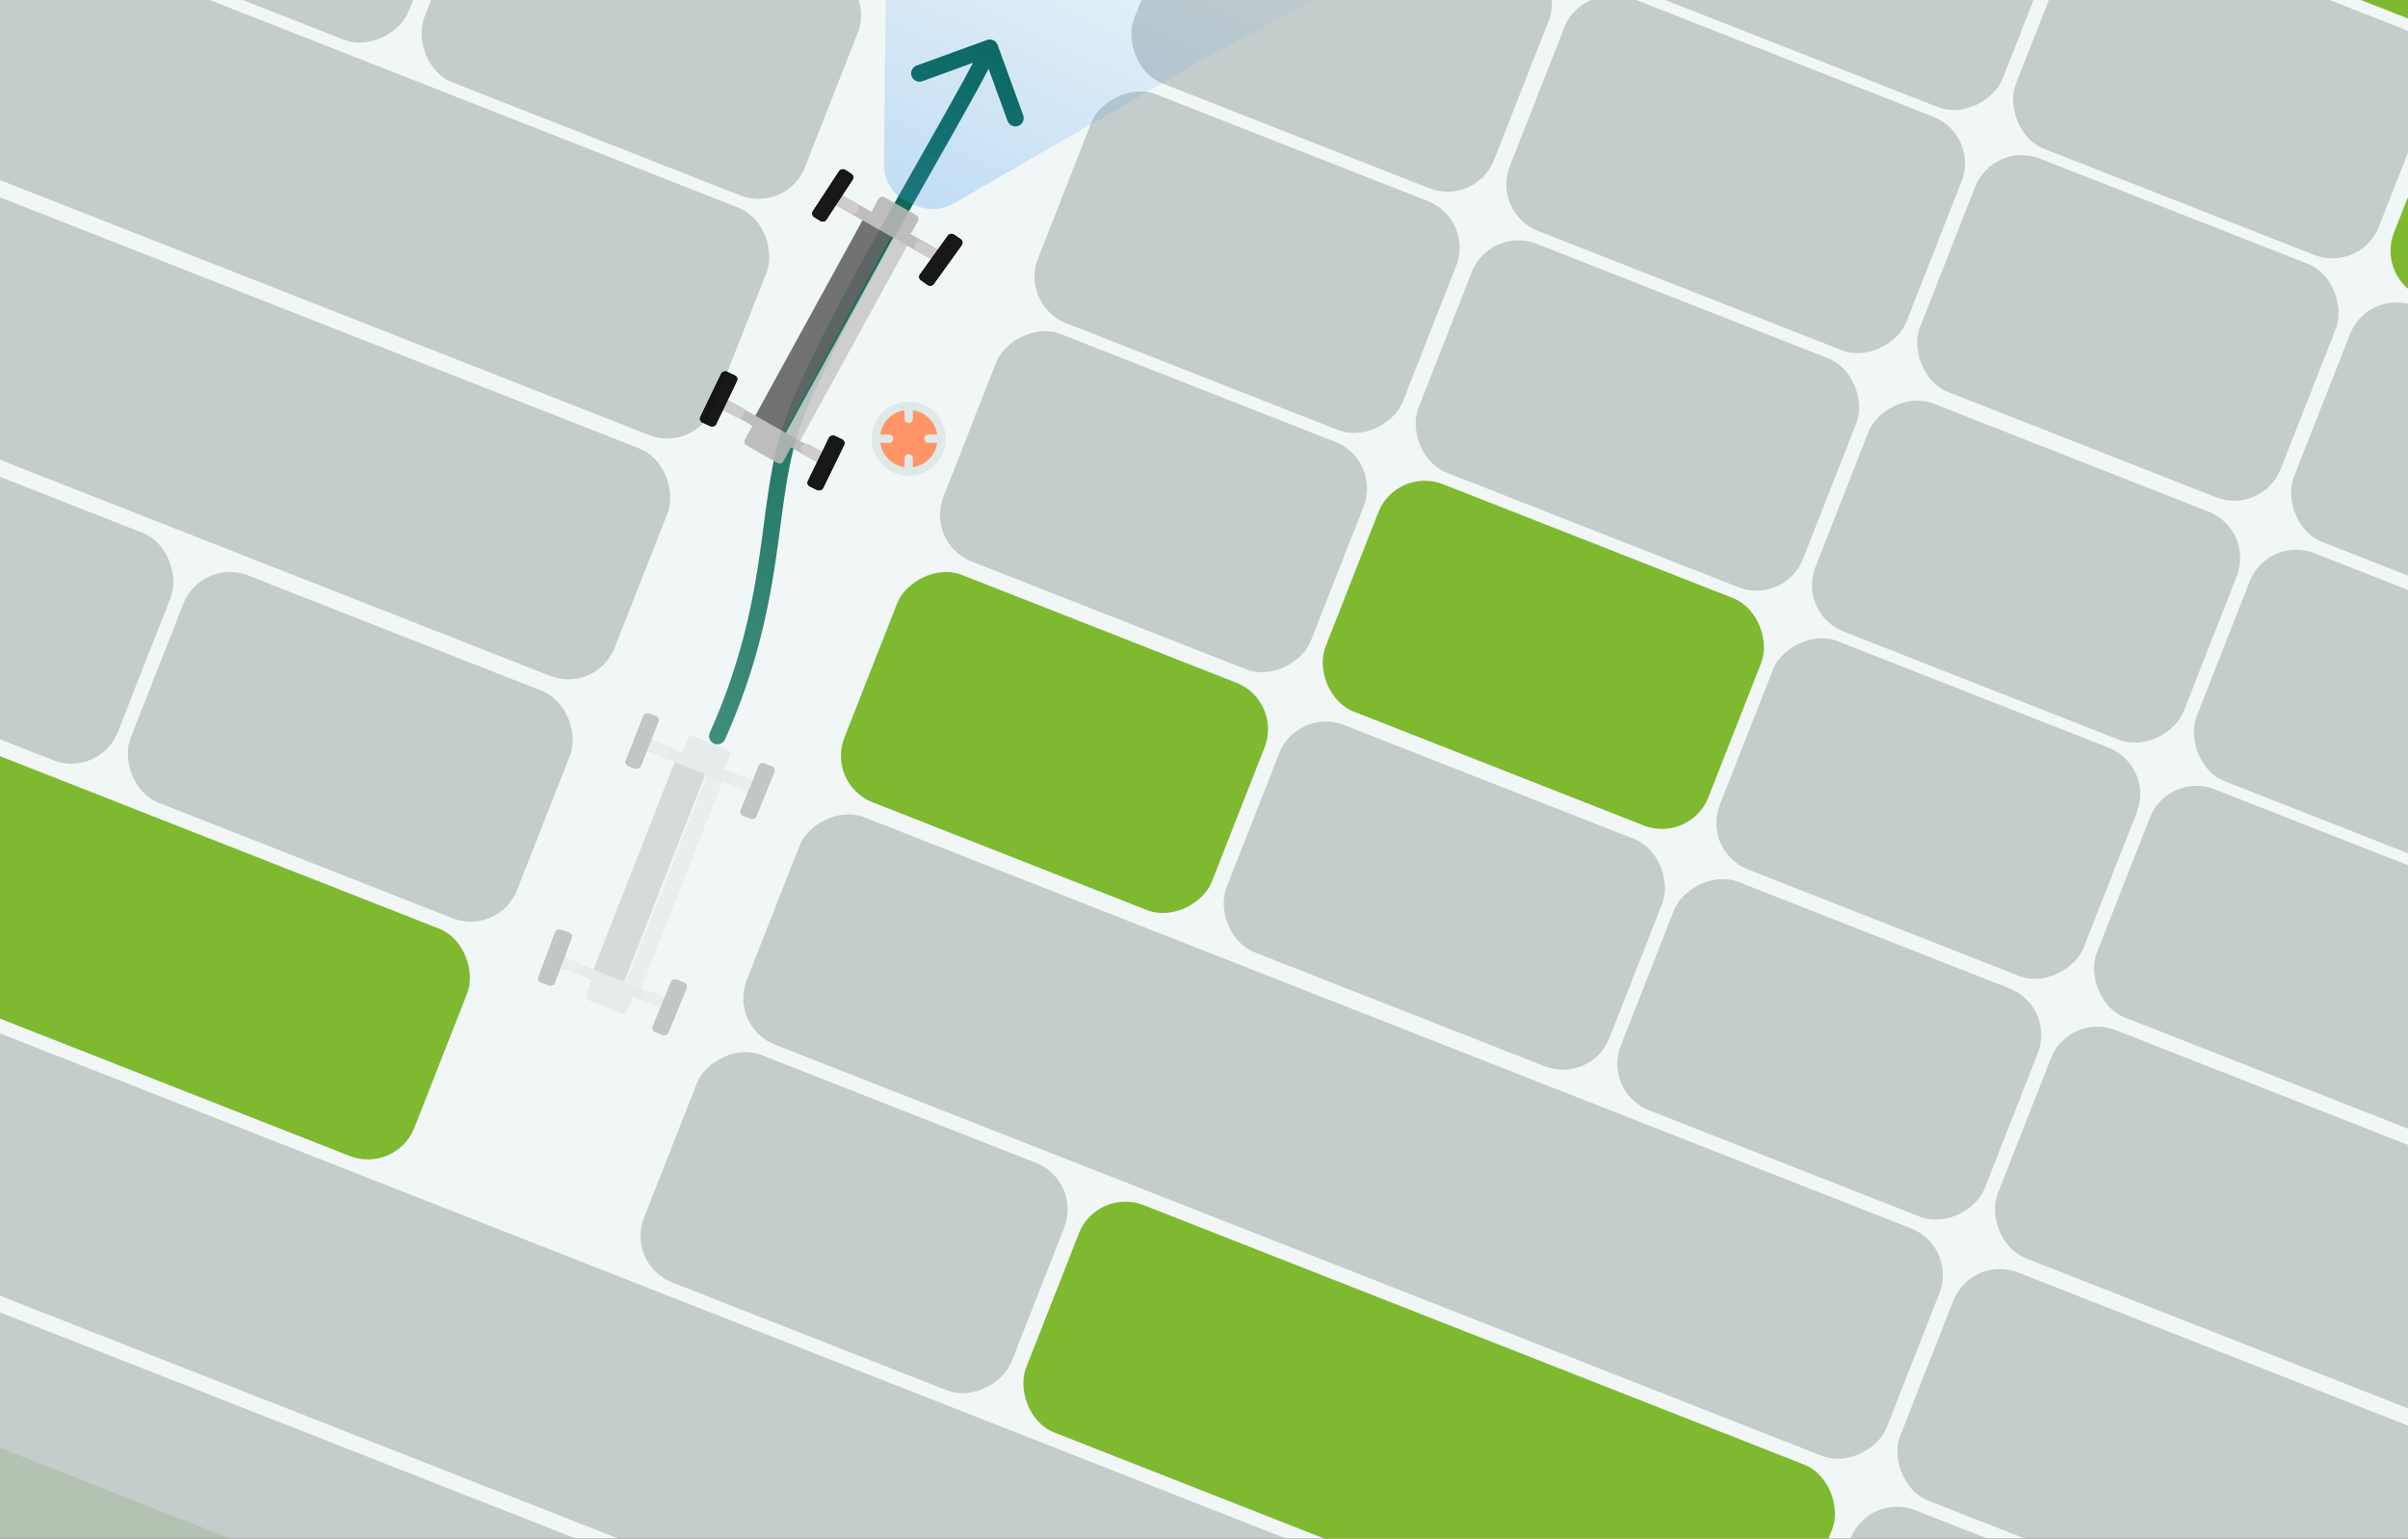
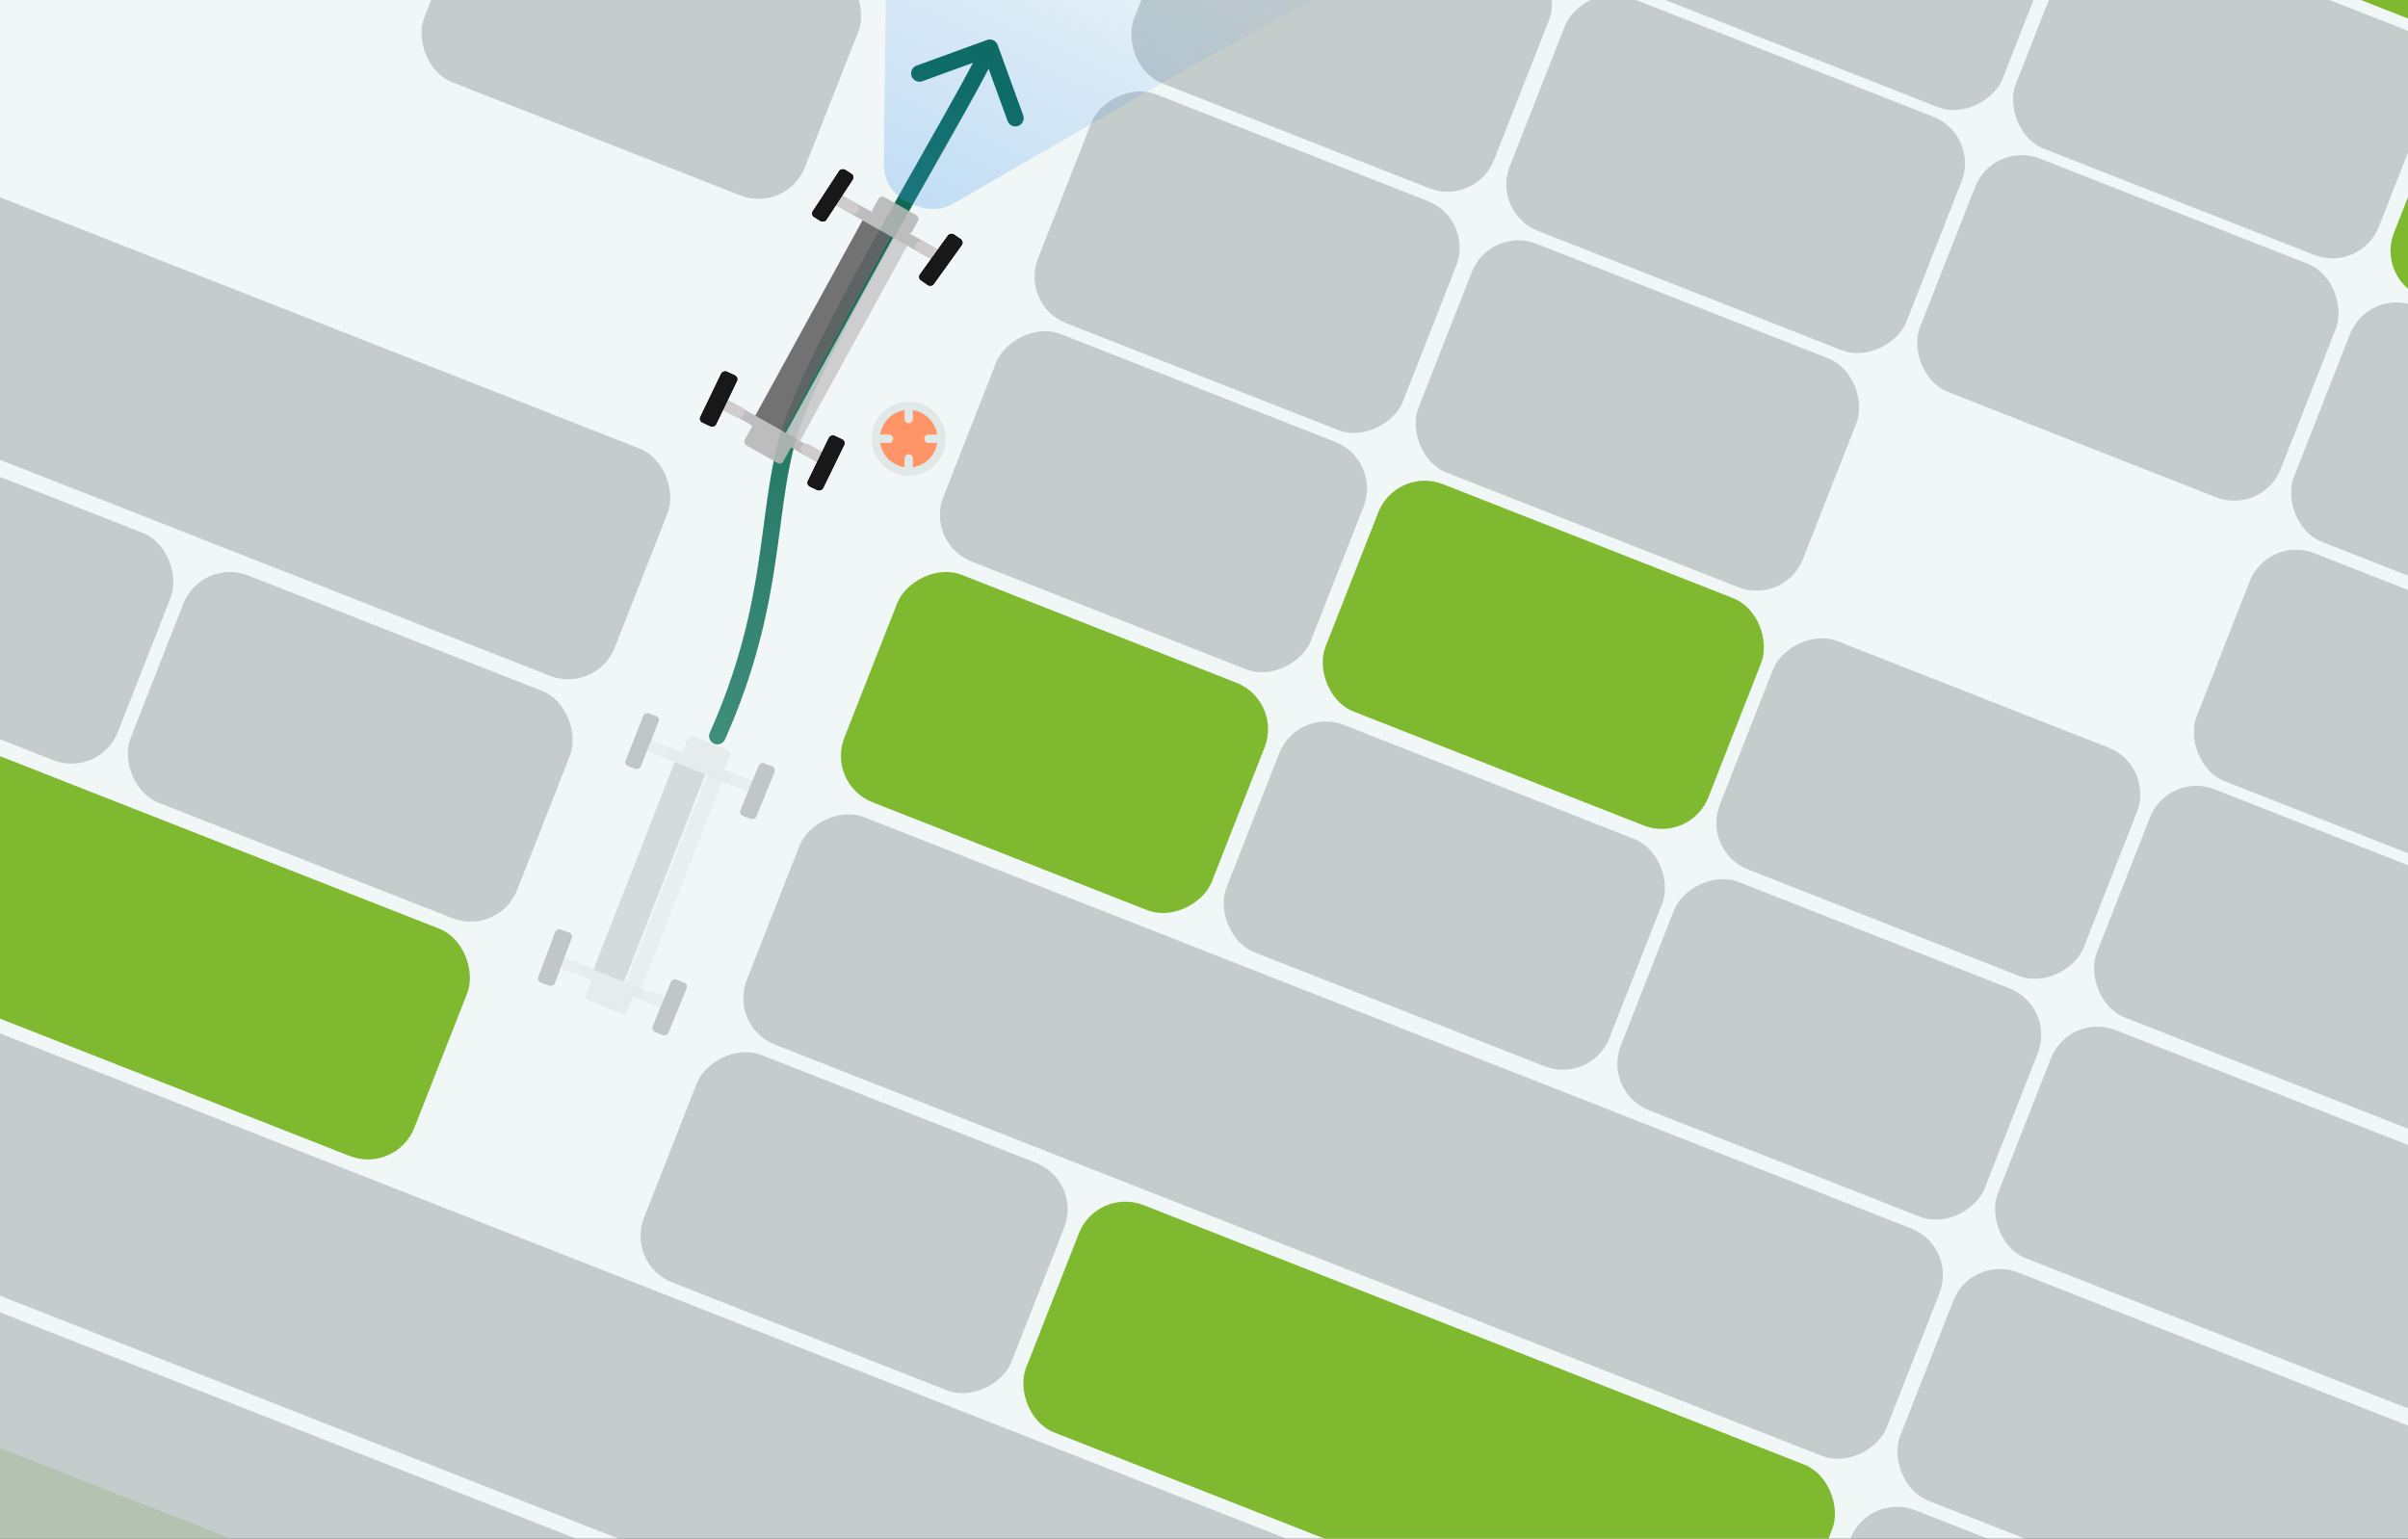
<svg xmlns="http://www.w3.org/2000/svg" width="579" height="370" fill="none" viewBox="0 0 579 370">
  <rect x="0" y="0" width="579" height="370" fill="#333333" stroke="none" />
  <g clip-path="url(#a)">
    <path fill="#F1F7F7" d="M-907.834-632h1677.15V640.32h-1677.15z" />
    <rect width="1430.4" height="61.447" x="-935.176" y="-19.149" fill="#79B729" fill-opacity=".2" rx="1" transform="rotate(21.446 -935.176 -19.15)" />
    <rect width="715.019" height="61.447" x="91.98" y="-284.068" fill="#79B729" fill-opacity=".2" rx="1" transform="rotate(21.446 91.98 -284.068)" />
    <rect width="1214.75" height="57.928" x="-904.706" y="-39.794" fill="#6F7D7D" fill-opacity=".35" rx="12" transform="rotate(21.446 -904.706 -39.794)" />
    <rect width="1324.35" height="58.713" x="-839.019" y="-81.072" fill="#6F7D7D" fill-opacity=".35" rx="12" transform="rotate(21.446 -839.019 -81.072)" />
    <rect width="93.199" height="60.316" x="479.31" y="33.748" fill="#6F7D7D" fill-opacity=".35" rx="12" transform="rotate(21.446 479.31 33.748)" />
    <rect width="102.436" height="60.316" fill="#6F7D7D" fill-opacity=".35" rx="12" transform="scale(-1 1) rotate(-21.446 -152.309 1273.141)" />
    <rect width="92.989" height="60.316" x="290.35" y="-40.48" fill="#6F7D7D" fill-opacity=".35" rx="12" transform="rotate(21.446 290.35 -40.48)" />
    <rect width="59.993" height="60.316" fill="#7EB930" rx="12" transform="scale(-1 1) rotate(-21.446 -271.868 654.794)" />
    <rect width="93.791" height="58.406" x="501.663" y="-22.967" fill="#6F7D7D" fill-opacity=".35" rx="12" transform="rotate(21.446 501.663 -22.967)" />
    <rect width="79.96" height="58.406" fill="#7EB930" rx="12" transform="scale(-1 1) rotate(-21.446 -222.642 1782.188)" />
    <rect width="102.86" height="58.406" fill="#6F7D7D" fill-opacity=".35" rx="12" transform="scale(-1 1) rotate(-21.446 -313.186 1304.045)" />
    <rect width="1030.51" height="28.068" x="-321.785" y="-379.553" fill="#7EB930" rx="1" transform="rotate(21.446 -321.785 -379.553)" />
    <rect width="98.929" height="58.745" x="335.793" y="112.05" fill="#7EB930" rx="12" transform="rotate(21.446 335.793 112.05)" />
    <rect width="94.903" height="58.745" fill="#6F7D7D" fill-opacity=".35" rx="12" transform="scale(-1 1) rotate(-21.446 126.06 932.627)" />
-     <rect width="235.271" height="58.745" x="-30.272" y="-31.695" fill="#6F7D7D" fill-opacity=".35" rx="12" transform="rotate(21.446 -30.272 -31.695)" />
    <rect width="99.353" height="59.127" x="358.286" y="54.237" fill="#6F7D7D" fill-opacity=".35" rx="12" transform="rotate(21.446 358.286 54.237)" />
    <rect width="94.237" height="59.127" fill="#6F7D7D" fill-opacity=".35" rx="12" transform="scale(-1 1) rotate(-21.446 -37.957 962.461)" />
    <rect width="98.361" height="59.127" x="119.238" y="-39.614" fill="#6F7D7D" fill-opacity=".35" rx="12" transform="rotate(21.446 119.238 -39.614)" />
-     <rect width="95.447" height="59.127" fill="#6F7D7D" fill-opacity=".35" rx="12" transform="scale(-1 1) rotate(-21.446 -166.251 284.28)" />
    <rect width="1028.81" height="60.968" x="569.445" y="69.178" fill="#6F7D7D" fill-opacity=".35" rx="12" transform="rotate(21.446 569.445 69.178)" />
    <rect width="937.779" height="58.969" x="521.336" y="185.421" fill="#6F7D7D" fill-opacity=".35" rx="12" transform="rotate(21.446 521.336 185.421)" />
    <rect width="93.989" height="58.969" fill="#6F7D7D" fill-opacity=".35" rx="12" transform="scale(-1 1) rotate(-21.446 227.217 1460.277)" />
    <rect width="98.929" height="58.745" x="311.986" y="169.957" fill="#6F7D7D" fill-opacity=".35" rx="12" transform="rotate(21.446 311.986 169.957)" />
    <rect width="94.903" height="58.745" fill="#7EB930" rx="12" transform="scale(-1 1) rotate(-21.446 290.86 898.722)" />
    <rect width="239.853" height="58.745" x="-58.343" y="24.536" fill="#6F7D7D" fill-opacity=".35" rx="12" transform="rotate(21.446 -58.343 24.536)" />
    <rect width="937.779" height="58.969" x="497.53" y="243.328" fill="#6F7D7D" fill-opacity=".35" rx="12" transform="rotate(21.446 497.53 243.328)" />
    <rect width="93.989" height="58.969" fill="#6F7D7D" fill-opacity=".35" rx="12" transform="scale(-1 1) rotate(-21.446 392.016 1426.374)" />
    <rect width="194.61" height="58.745" x="263.808" y="285.421" fill="#7EB930" rx="12" transform="rotate(21.446 263.808 285.421)" />
    <rect width="94.903" height="58.745" fill="#6F7D7D" fill-opacity=".35" rx="12" transform="scale(-1 1) rotate(-21.446 619.818 829.246)" />
    <rect width="239.853" height="58.745" x="-106.521" y="140" fill="#7EB930" rx="12" transform="rotate(21.446 -106.521 140)" />
    <rect width="937.779" height="58.969" x="449.352" y="358.792" fill="#6F7D7D" fill-opacity=".35" rx="12" transform="rotate(21.446 449.352 358.792)" />
    <rect width="294.46" height="58.745" fill="#6F7D7D" fill-opacity=".35" rx="12" transform="scale(-1 1) rotate(-21.446 556.261 1392.798)" />
    <rect width="99.869" height="58.745" x="48.478" y="134" fill="#6F7D7D" fill-opacity=".35" rx="12" transform="rotate(21.446 48.478 134)" />
    <rect width="99.869" height="58.745" x="-47.522" y="96" fill="#6F7D7D" fill-opacity=".35" rx="12" transform="rotate(21.446 -47.522 96)" />
    <rect width="937.779" height="58.969" x="474.06" y="301.61" fill="#6F7D7D" fill-opacity=".35" rx="12" transform="rotate(21.446 474.06 301.61)" />
    <rect width="982.264" height="58.925" x="545.316" y="128.648" fill="#6F7D7D" fill-opacity=".35" rx="12" transform="rotate(21.446 545.316 128.648)" />
-     <rect width="95.113" height="58.925" fill="#6F7D7D" fill-opacity=".35" rx="12" transform="scale(-1 1) rotate(-21.446 65.35 1495.334)" />
    <g opacity=".2">
      <path fill="#CACACA" d="m153.547 239.348-3.648-1.486 20.497-52.304 3.648 1.486z" />
      <path fill="#646464" d="m149.148 238.395-7.342-2.991 21.433-54.693 7.342 2.99z" />
      <path fill="#B7B7B7" d="m182.431 191.47-29.14-11.871 1.035-2.642 29.14 11.872z" />
      <rect width="10.889" height="4.979" fill="#B7B7B7" rx="1" transform="matrix(-.926 -.377 -.365 .931 175.864 180.751)" />
      <rect width="10.624" height="5.603" fill="#B7B7B7" rx="1" transform="matrix(-.926 -.377 .365 -.931 150.409 244.132)" />
      <rect width="2.723" height="7.2" fill="#CCC8C8" rx="1.361" transform="matrix(.367 -.93 -.935 -.355 160.44 182.346)" />
      <rect width="2.723" height="6.869" fill="#CCC8C8" rx="1.361" transform="matrix(-.378 .926 .931 .366 176.156 186.011)" />
      <path fill="#B7B7B7" d="m133.625 229.426 29.558 12.042-.892 2.278-29.559-12.042z" />
      <rect width="2.723" height="6.866" fill="#CCC8C8" rx="1.361" transform="matrix(-.379 .926 .931 .366 155.156 237.838)" />
      <rect width="2.723" height="6.83" fill="#CCC8C8" rx="1.361" transform="matrix(.351 -.936 -.941 -.338 139.472 234.542)" />
      <rect width="13.532" height="4.142" fill="#000" rx="1" transform="matrix(.351 -.936 .941 .338 129.125 235.917)" />
      <rect width="13.532" height="4.142" fill="#000" rx="1" transform="matrix(.351 -.936 .941 .338 129.125 235.917)" />
      <rect width="13.532" height="4.142" fill="#000" rx="1" transform="matrix(.351 -.936 .941 .338 129.125 235.917)" />
      <rect width="13.532" height="3.806" fill="#000" rx="1" transform="matrix(-.367 .93 -.935 -.355 158.652 172.594)" />
      <rect width="13.532" height="3.806" fill="#000" rx="1" transform="matrix(-.367 .93 -.935 -.355 158.652 172.594)" />
      <rect width="13.532" height="3.806" fill="#000" rx="1" transform="matrix(-.367 .93 -.935 -.355 158.652 172.594)" />
-       <rect width="13.532" height="4" fill="#000" rx="1" transform="matrix(-.379 .926 -.931 -.366 165.443 236.709)" />
      <rect width="13.532" height="4" fill="#000" rx="1" transform="matrix(-.379 .926 -.931 -.366 165.443 236.709)" />
      <rect width="13.532" height="4" fill="#000" rx="1" transform="matrix(-.379 .926 -.931 -.366 165.443 236.709)" />
      <rect width="13.532" height="4" fill="#000" rx="1" transform="matrix(.378 -.926 .931 .366 177.726 195.77)" />
      <rect width="13.532" height="4" fill="#000" rx="1" transform="matrix(.378 -.926 .931 .366 177.726 195.77)" />
      <rect width="13.532" height="4" fill="#000" rx="1" transform="matrix(.378 -.926 .931 .366 177.726 195.77)" />
    </g>
    <path fill="url(#b)" d="M170.674 176.185a1.998 1.998 0 0 0 1.011 2.641 1.998 1.998 0 0 0 2.641-1.011l-3.652-1.63ZM190 103.5l1.906.606L190 103.5Zm49.88-92.683a2 2 0 0 0-2.564-1.197L220.4 15.772a2 2 0 0 0 1.367 3.76l15.037-5.469 5.468 15.037a2 2 0 0 0 3.759-1.367l-6.151-16.916Zm-65.554 166.998c7.348-16.469 10.243-30.266 12.064-42.302 1.835-12.138 2.546-22.072 5.516-31.407l-3.812-1.212c-3.098 9.736-3.887 20.302-5.659 32.021-1.788 11.821-4.609 25.239-11.761 41.27l3.652 1.63Zm17.58-73.709c3.425-10.766 13.557-29.82 23.841-48.256 10.193-18.274 20.525-35.917 24.065-43.504l-3.624-1.692c-3.46 7.414-13.628 24.77-23.935 43.247-10.216 18.314-20.584 37.759-24.159 48.993l3.812 1.212Z" />
    <g opacity=".9">
      <path fill="url(#c)" fill-opacity=".3" d="M238.785-99.132a10 10 0 0 0-11.382 5.267l-12.685 25.63a10.003 10.003 0 0 0-1.037 4.324l-1.15 103.368a10 10 0 0 0 6.263 9.387l1.773.714a10 10 0 0 0 8.741-.618l61.573-35.594L318.5-1.249a10.007 10.007 0 0 0 4-3.862l22.331-38.887a10 10 0 0 0-3.264-13.39l-39.55-25.431a10.002 10.002 0 0 0-2.989-1.292l-60.243-15.02Z" />
      <path fill="#CACACA" d="m191.574 107.51-3.428-1.941 27.027-49.248 3.428 1.94z" />
      <path fill="#646464" d="m187.333 106.002-6.899-3.907 28.262-51.497 6.898 3.906z" />
      <path fill="#B7B7B7" d="m226.352 63.726-27.38-15.505 1.366-2.487 27.379 15.505z" />
      <rect width="10.889" height="4.979" fill="#B7B7B7" rx="1" transform="matrix(-.87 -.493 -.481 .877 221.212 52.254)" />
      <rect width="10.624" height="5.603" fill="#B7B7B7" rx="1" transform="matrix(-.87 -.493 .481 -.877 187.848 111.853)" />
      <rect width="2.723" height="7.2" fill="#CCC8C8" rx="1.361" transform="matrix(.483 -.875 -.882 -.472 205.711 51.86)" />
      <rect width="2.723" height="6.869" fill="#CCC8C8" rx="1.361" transform="matrix(-.494 .87 .876 .482 220.828 57.508)" />
      <path fill="#B7B7B7" d="m173.086 95.118 27.773 15.728-1.178 2.145-27.772-15.728z" />
      <rect width="2.723" height="6.866" fill="#CCC8C8" rx="1.361" transform="matrix(-.494 .869 .876 .482 193.363 106.219)" />
      <rect width="2.723" height="6.83" fill="#CCC8C8" rx="1.361" transform="matrix(.468 -.884 -.89 -.456 178.23 100.94)" />
      <rect width="13.532" height="4.142" fill="#000" rx="1" transform="matrix(.434 -.901 .906 .422 167.983 101.163)" />
      <rect width="13.532" height="4.142" fill="#000" rx="1" transform="matrix(.434 -.901 .906 .422 167.983 101.163)" />
      <rect width="13.532" height="4.142" fill="#000" rx="1" transform="matrix(.434 -.901 .906 .422 167.983 101.163)" />
      <rect width="13.532" height="3.806" fill="#000" rx="1" transform="matrix(-.548 .837 -.844 -.536 205.549 42.346)" />
      <rect width="13.532" height="3.806" fill="#000" rx="1" transform="matrix(-.548 .837 -.844 -.536 205.549 42.346)" />
      <rect width="13.532" height="3.806" fill="#000" rx="1" transform="matrix(-.548 .837 -.844 -.536 205.549 42.346)" />
      <rect width="13.532" height="4" fill="#000" rx="1" transform="matrix(-.438 .899 -.905 -.426 203.39 106.103)" />
      <rect width="13.532" height="4" fill="#000" rx="1" transform="matrix(-.438 .899 -.905 -.426 203.39 106.103)" />
      <rect width="13.532" height="4" fill="#000" rx="1" transform="matrix(-.438 .899 -.905 -.426 203.39 106.103)" />
      <rect width="13.532" height="4" fill="#000" rx="1" transform="matrix(.584 -.812 .819 .573 220.638 66.814)" />
      <rect width="13.532" height="4" fill="#000" rx="1" transform="matrix(.584 -.812 .819 .573 220.638 66.814)" />
      <rect width="13.532" height="4" fill="#000" rx="1" transform="matrix(.584 -.812 .819 .573 220.638 66.814)" />
    </g>
    <circle cx="218.5" cy="105.5" r="8.5" fill="#FF9566" />
    <g clip-path="url(#d)">
      <path stroke="#E0E8E8" stroke-linecap="round" stroke-linejoin="round" stroke-width="2" d="M226.417 105.5a7.917 7.917 0 0 1-7.917 7.916m7.917-7.916a7.917 7.917 0 0 0-7.917-7.917m7.917 7.917h-3.167m-4.75 7.916a7.917 7.917 0 0 1-7.917-7.916m7.917 7.916v-3.166m-7.917-4.75a7.917 7.917 0 0 1 7.917-7.917m-7.917 7.917h3.167m4.75-7.917v3.167" />
    </g>
  </g>
  <defs>
    <linearGradient id="b" x1="174" x2="244" y1="178.5" y2="27.5" gradientUnits="userSpaceOnUse">
      <stop stop-color="#3F8D7B" />
      <stop offset="1" stop-color="#03624C" />
    </linearGradient>
    <linearGradient id="c" x1="217.71" x2="261.134" y1="49.363" y2="-41.847" gradientUnits="userSpaceOnUse">
      <stop stop-color="#4298EE" />
      <stop offset="1" stop-color="#4298EE" stop-opacity="0" />
    </linearGradient>
    <clipPath id="a">
      <path fill="#fff" d="M0 0h579v370H0z" />
    </clipPath>
    <clipPath id="d">
      <path fill="#fff" d="M209 96h19v19h-19z" />
    </clipPath>
  </defs>
</svg>